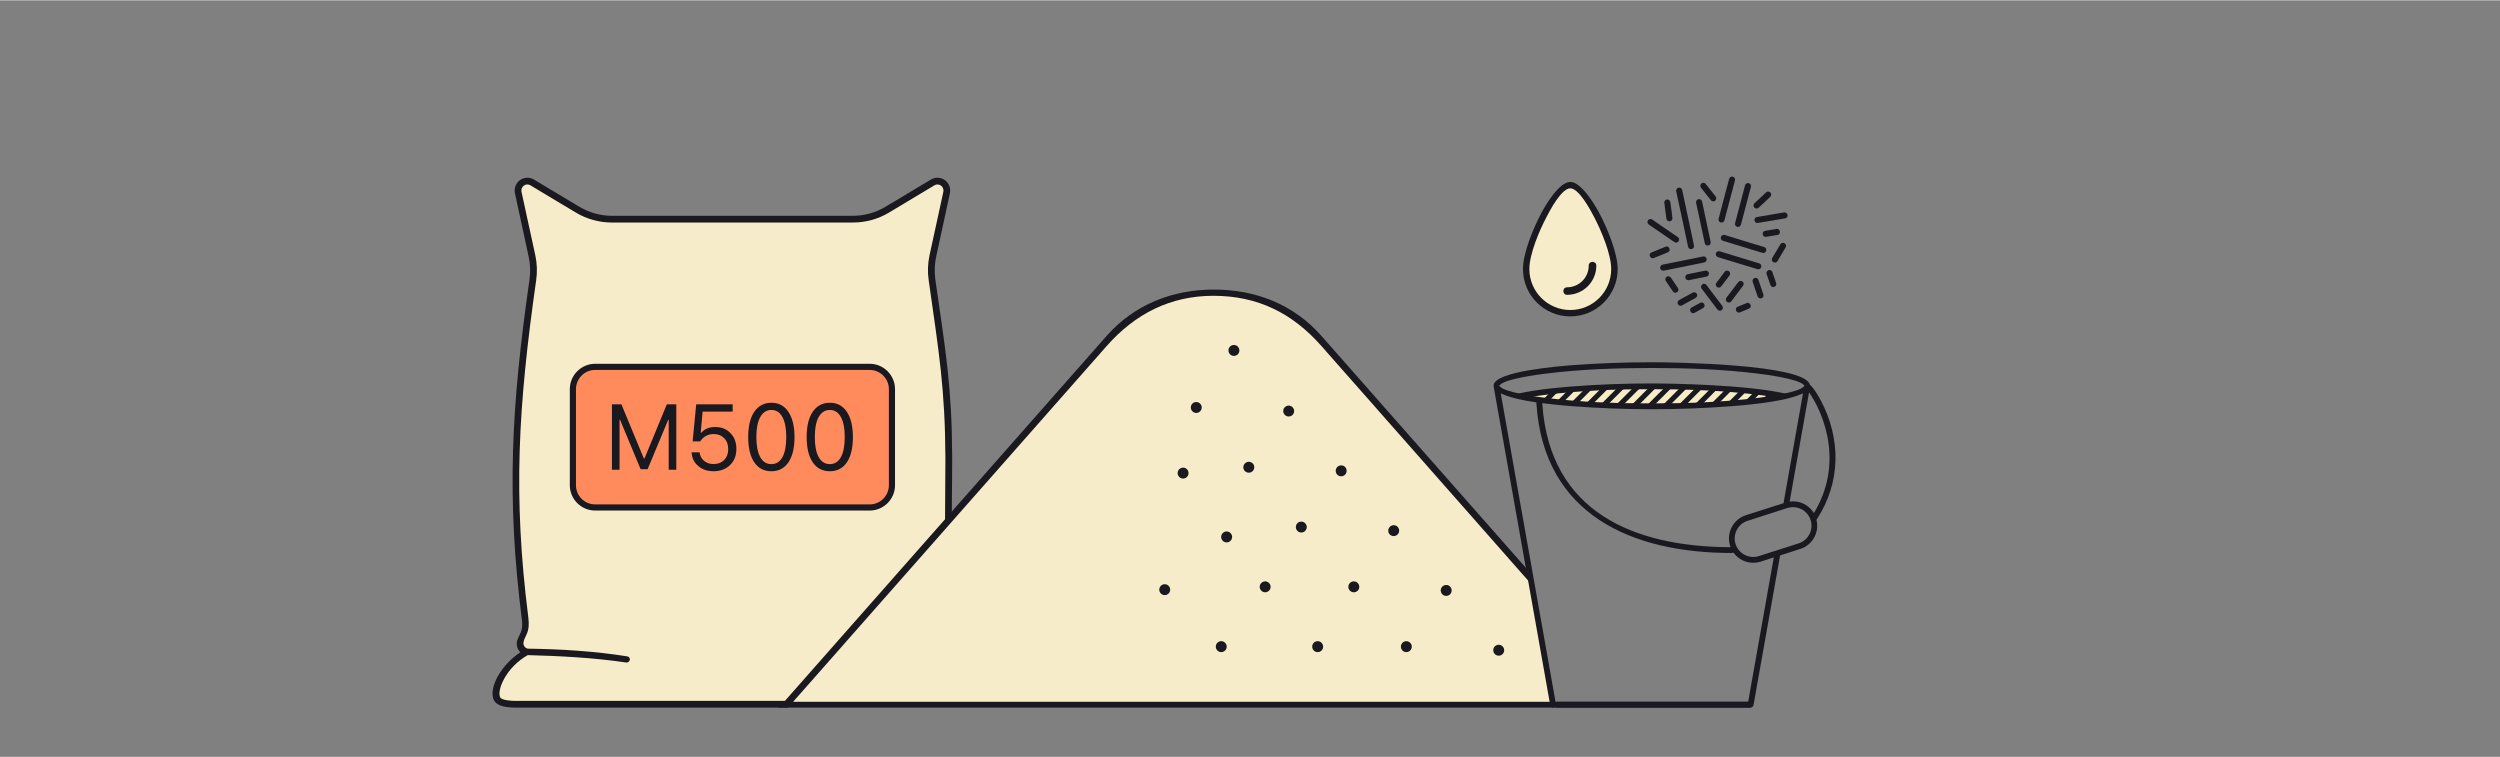
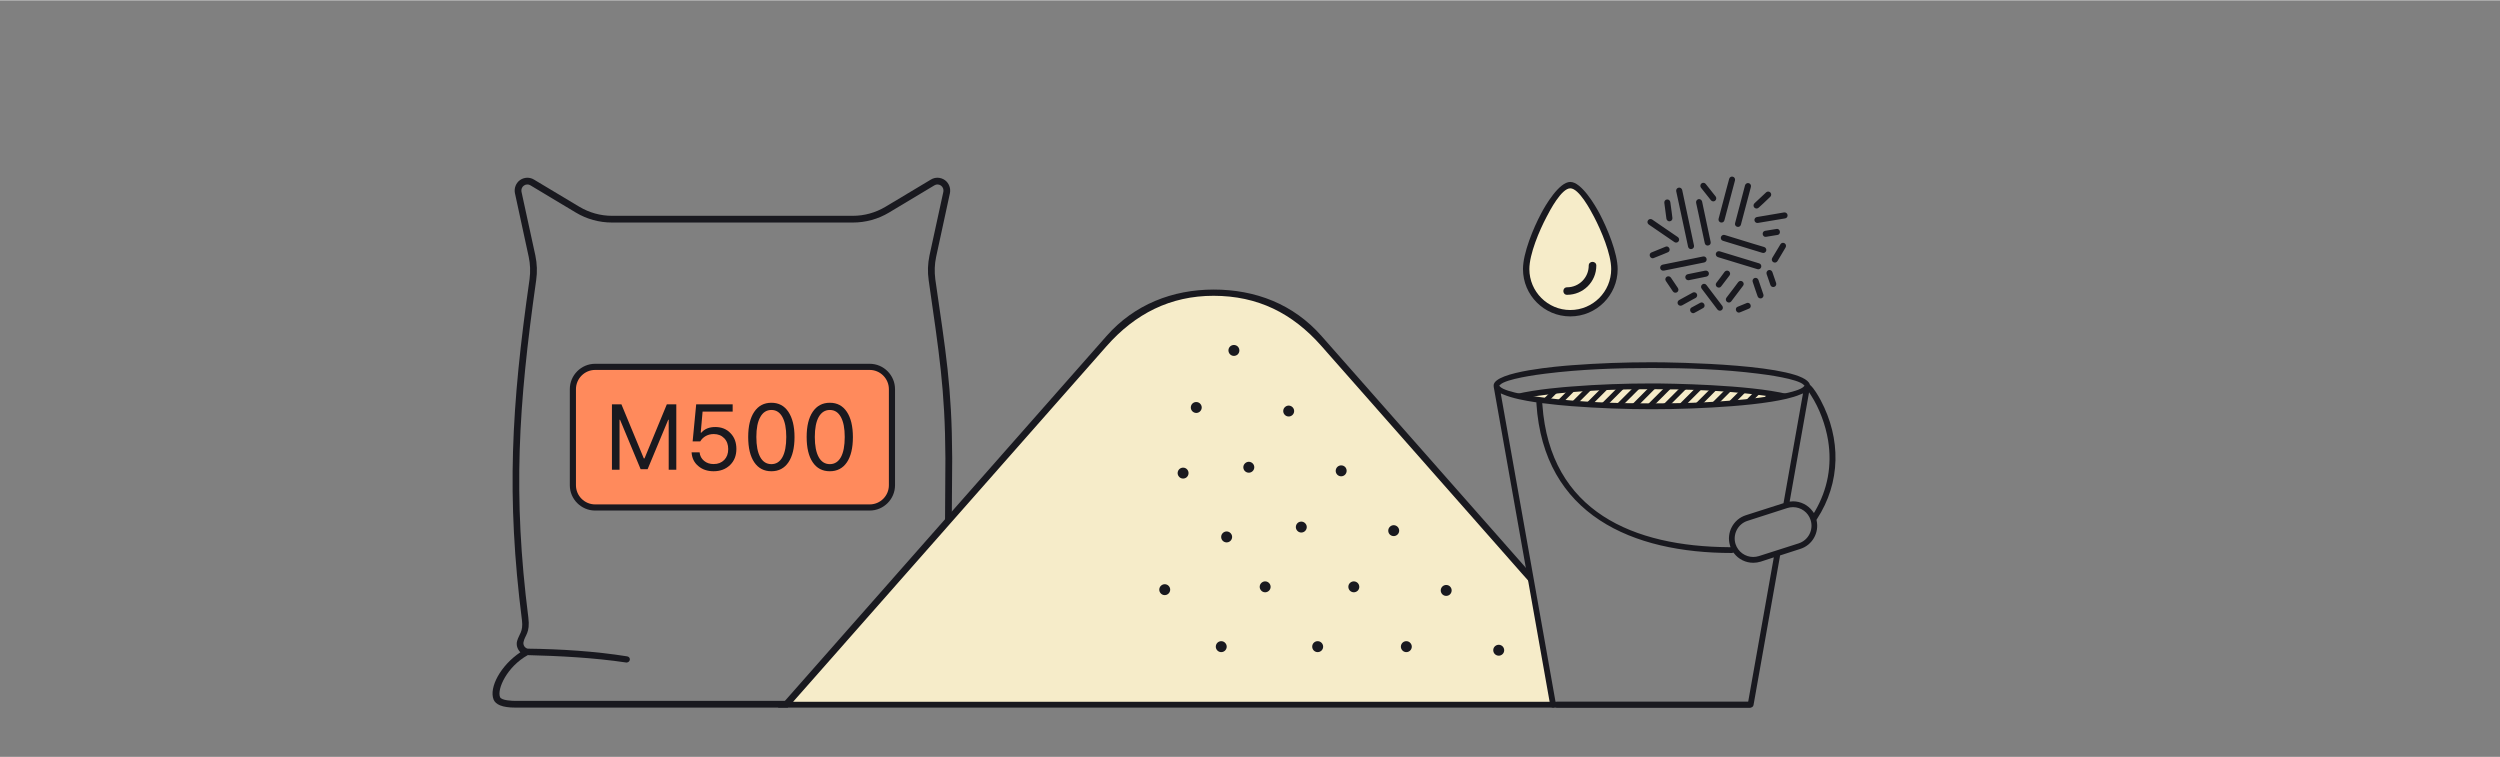
<svg xmlns="http://www.w3.org/2000/svg" xml:space="preserve" width="1499px" height="454px" version="1.1" style="shape-rendering:geometricPrecision; text-rendering:geometricPrecision; image-rendering:optimizeQuality; fill-rule:evenodd; clip-rule:evenodd" viewBox="0 0 30918000 9356000">
  <rect x="0" y="0" width="30918000" height="9356000" fill="#808080" stroke="none" />
  <defs>
    <style type="text/css">
   
    .fil0 {fill:none}
    .fil4 {fill:#19191F}
    .fil1 {fill:#F6ECC9}
    .fil5 {fill:#FF8A5C}
    .fil3 {fill:#19191F;fill-rule:nonzero}
    .fil2 {fill:#F6ECC9;fill-rule:nonzero}
   
  </style>
  </defs>
  <g id="Слой_x0020_1">
    <rect class="fil0" width="30918000" height="9356000" />
    <polygon class="fil1" points="18814000,4886000 19243000,4814000 20264000,4775000 21048000,4784000 21514000,4830000 21968000,4901000 21716000,4949000 21146000,5002000 20601000,5031000 19973000,5014000 19362000,4994000 18978000,4942000 " />
    <polygon class="fil1" points="13770000,4108000 14184000,3815000 14695000,3638000 15048000,3606000 15469000,3651000 15821000,3802000 16179000,4046000 16652000,4555000 18923000,7147000 19209000,8712000 9730000,8703000 " />
-     <path class="fil2" d="M9730000 8703000l-380000 0 -1802000 0c-402000,0 -804000,0 -1206000,0 -35000,0 -174000,-4000 -192000,-47000 -39000,-98000 45000,-401000 307000,-546000 16000,-22000 25000,-35000 37000,-59000 -34000,-10000 -57000,-42000 -50000,-80000 16000,-90000 85000,-113000 60000,-310000 -194000,-1530000 -127000,-2637000 98000,-4215000 15000,-103000 11000,-206000 -11000,-308000l-173000 -799000c-5000,-28000 6000,-58000 30000,-75000 25000,-17000 57000,-19000 82000,-4000l568000 341000c137000,82000 292000,125000 451000,125000l3010000 0c159000,0 315000,-43000 451000,-125000l568000 -341000c26000,-15000 58000,-13000 82000,4000 24000,17000 36000,47000 30000,75000l-162000 801000c-22000,102000 -25000,205000 -11000,308000 130000,909000 215000,1302000 219000,2169000 0,38000 2000,576000 1000,806000l-327000 373000 -565000 646000 -1115000 1261000z" />
    <path class="fil3" d="M14845000 4991000c25000,28000 22000,70000 -6000,95000 -28000,25000 -70000,22000 -95000,-6000 -25000,-28000 -22000,-71000 6000,-96000 28000,-24000 71000,-21000 95000,7000zm-390000 2253000c25000,28000 22000,70000 -6000,95000 -28000,25000 -71000,22000 -95000,-6000 -25000,-28000 -22000,-71000 6000,-95000 28000,-25000 71000,-22000 95000,6000zm766000 -652000c25000,28000 22000,70000 -6000,95000 -28000,25000 -71000,22000 -96000,-6000 -24000,-28000 -22000,-71000 7000,-96000 28000,-24000 70000,-22000 95000,7000zm-539000 -790000c25000,28000 22000,71000 -6000,96000 -28000,24000 -71000,22000 -95000,-7000 -25000,-28000 -22000,-70000 6000,-95000 28000,-24000 71000,-22000 95000,6000zm629000 -1517000c24000,28000 22000,71000 -6000,96000 -29000,24000 -71000,22000 -96000,-7000 -24000,-28000 -22000,-70000 6000,-95000 28000,-24000 71000,-22000 96000,6000zm-157000 3664000c25000,28000 22000,70000 -6000,95000 -28000,25000 -71000,22000 -95000,-6000 -25000,-28000 -22000,-71000 6000,-96000 28000,-24000 71000,-22000 95000,7000zm1193000 0c24000,28000 22000,70000 -6000,95000 -29000,25000 -71000,22000 -96000,-6000 -24000,-28000 -22000,-71000 6000,-96000 28000,-24000 71000,-22000 96000,7000zm-650000 -740000c25000,28000 22000,71000 -6000,95000 -28000,25000 -71000,22000 -95000,-6000 -25000,-28000 -22000,-71000 6000,-95000 28000,-25000 71000,-22000 95000,6000zm2889000 784000c24000,28000 22000,71000 -6000,95000 -28000,25000 -71000,22000 -96000,-6000 -24000,-28000 -22000,-71000 6000,-95000 29000,-25000 71000,-22000 96000,6000zm-1143000 -44000c25000,28000 22000,70000 -6000,95000 -28000,25000 -71000,22000 -95000,-6000 -25000,-28000 -22000,-71000 6000,-96000 28000,-24000 71000,-22000 95000,7000zm-1299000 -1479000c25000,28000 22000,70000 -6000,95000 -28000,25000 -71000,22000 -95000,-6000 -25000,-28000 -22000,-71000 6000,-96000 28000,-24000 71000,-21000 95000,7000zm650000 739000c24000,28000 22000,71000 -6000,95000 -29000,25000 -71000,22000 -96000,-6000 -24000,-28000 -22000,-71000 6000,-95000 28000,-25000 71000,-22000 96000,6000zm1142000 44000c25000,28000 22000,71000 -6000,96000 -28000,24000 -70000,22000 -95000,-6000 -25000,-29000 -22000,-71000 6000,-96000 28000,-24000 71000,-22000 95000,6000zm-649000 -739000c25000,28000 22000,71000 -6000,95000 -28000,25000 -71000,22000 -96000,-6000 -24000,-28000 -21000,-71000 7000,-95000 28000,-25000 70000,-22000 95000,6000zm-649000 -740000c24000,29000 21000,71000 -7000,96000 -28000,24000 -70000,22000 -95000,-6000 -25000,-28000 -22000,-71000 6000,-96000 28000,-24000 71000,-22000 96000,6000zm-650000 -739000c25000,28000 22000,71000 -6000,95000 -28000,25000 -71000,22000 -95000,-6000 -25000,-28000 -22000,-71000 6000,-95000 28000,-25000 70000,-22000 95000,6000zm-493000 695000c25000,28000 22000,71000 -6000,95000 -28000,25000 -71000,22000 -96000,-6000 -24000,-28000 -22000,-70000 7000,-95000 28000,-25000 70000,-22000 95000,6000z" />
    <path class="fil3" d="M16344000 4152000c-348000,-396000 -819000,-575000 -1334000,-575000 -509000,0 -981000,184000 -1325000,574000l-4013000 4553000c-7000,9000 -14000,18000 -19000,27000l104000 3000 9000 -11000 250000 -283000 3669000 -4163000c354000,-402000 790000,-623000 1324000,-623000 544000,1000 973000,212000 1335000,623000l1827000 2073000 643000 730000 128000 144000 -7000 -133000 -2591000 -2939000z" />
    <rect class="fil4" x="9624000" y="8675000" width="12026000" height="72000" />
    <path class="fil4" d="M18472000 4764000c0,2000 1000,3000 1000,5000l0 2000 0 1000c0,2000 -1000,6000 0,8000l699000 3938000c3000,17000 18000,29000 35000,29000 2000,0 4000,0 7000,0 3000,-1000 7000,-3000 10000,-5000l8000 -4000 8000 4000c5000,3000 11000,5000 17000,5000l2393000 0c5000,0 9000,-1000 13000,-3000 1000,0 3000,-1000 4000,-2000 2000,-1000 5000,-3000 7000,-5000 1000,-1000 2000,-2000 3000,-4000 2000,-2000 4000,-4000 5000,-6000 1000,-2000 1000,-4000 2000,-6000 0,-1000 1000,-3000 2000,-4000l329000 -1852000 251000 -81000c148000,-47000 235000,-202000 200000,-353000l-1000 -7000 4000 -6000c299000,-457000 300000,-997000 48000,-1472000 -32000,-59000 -81000,-145000 -130000,-188000l-3000 -4000 -2000 -4000c-76000,-250000 -1674000,-274000 -1953000,-274000 -329000,0 -666000,12000 -993000,37000 -125000,10000 -964000,73000 -964000,251000zm3834000 14000c-71000,74000 -462000,125000 -562000,138000 -432000,54000 -880000,69000 -1315000,69000 -435000,0 -884000,-15000 -1316000,-69000 -99000,-13000 -491000,-64000 -561000,-138000l-11000 -12000 11000 -11000c70000,-74000 462000,-126000 561000,-138000 432000,-54000 881000,-70000 1316000,-70000 435000,0 883000,16000 1315000,70000 100000,12000 491000,64000 562000,138000l11000 11000 -11000 12000zm-715000 1590000c-156000,50000 -243000,217000 -196000,374000l7000 21000 -23000 0c-1169000,-9000 -2209000,-432000 -2304000,-1761000l-2000 -20000 20000 2000c114000,15000 228000,26000 343000,35000 327000,25000 664000,38000 993000,38000 329000,0 665000,-13000 993000,-38000 162000,-13000 325000,-29000 486000,-55000 116000,-19000 253000,-45000 361000,-91000l29000 -12000 -241000 1358000 -466000 149000zm827000 -48000c-57000,-78000 -147000,-124000 -244000,-124000 -6000,0 -13000,2000 -20000,2000l-21000 1000 240000 -1351000 23000 35000c106000,163000 182000,371000 213000,563000 49000,307000 -6000,604000 -163000,873000l-13000 22000 -15000 -21000zm-26000 107000c39000,121000 -27000,250000 -148000,289000l-491000 157000c-23000,7000 -47000,11000 -70000,11000 -100000,0 -188000,-64000 -219000,-159000 -38000,-120000 28000,-250000 149000,-288000l491000 -158000c23000,-7000 47000,-11000 70000,-11000 100000,0 188000,64000 218000,159000zm-3154000 2251000l-678000 -3817000 28000 12000c118000,50000 273000,78000 399000,97000l14000 2000 0 13000c89000,1383000 1190000,1850000 2417000,1850000 2000,0 6000,-1000 9000,-2000l11000 -3000 7000 9000c57000,74000 144000,117000 238000,117000 31000,0 62000,-5000 92000,-14000l162000 -53000 -317000 1786000 -2361000 0c-2000,0 -3000,1000 -5000,1000l-16000 2000z" />
    <path class="fil4" d="M6527000 8098000c386000,10000 814000,31000 1222000,92000 51000,-4000 55000,-70000 6000,-77000 -397000,-63000 -817000,-90000 -1231000,-95000l-25000 14000 28000 66000z" />
    <path class="fil4" d="M22109000 4870000c-486000,-118000 -1467000,-132000 -1680000,-132000 -329000,0 -666000,12000 -993000,38000 -78000,6000 -434000,32000 -691000,95000l135000 43000c99000,-18000 192000,-30000 233000,-35000 432000,-54000 881000,-70000 1316000,-70000 435000,0 883000,16000 1315000,70000 31000,4000 92000,11000 162000,23000l203000 -32000z" />
    <path class="fil4" d="M19157000 4952000l118000 -118000 -97000 8000 -97000 97000 76000 13000zm233000 -128000l97000 -8000 -154000 154000 -82000 -7000 139000 -139000zm211000 -18000l98000 -8000 -188000 188000 0 0 -82000 -8000 172000 -172000zm212000 -18000l9000 -1000 80000 1000 -208000 208000 -84000 -5000 203000 -203000zm1160000 3000l85000 4000 -215000 215000 -91000 2000 221000 -221000zm186000 8000l85000 3000 -204000 205000 -91000 1000 210000 -209000zm186000 8000l66000 2000 17000 3000 -186000 186000 -78000 6000 -17000 1000 198000 -198000zm176000 17000l78000 11000 -148000 148000 -96000 7000 166000 -166000zm170000 23000l79000 11000 -101000 101000 -81000 13000 -23000 2000 126000 -127000zm171000 24000l78000 10000 -34000 35000 -30000 9000 -82000 14000 68000 -68000zm-1217000 143000l-84000 1000 0 0 -6000 0 228000 -228000 88000 1000 -226000 226000zm-195000 1000l-56000 1000 -33000 -1000 228000 -228000 88000 1000 -227000 227000zm-194000 1000l-28000 0 -60000 -1000 227000 -228000 88000 1000 -227000 228000zm-195000 0l-84000 -4000 225000 -225000 88000 1000 -229000 228000zm-183000 -10000l-84000 -5000 214000 -214000 88000 1000 -218000 218000z" />
    <rect class="fil5" x="7082000" y="4530000" width="3953000" height="1743000" rx="362000" ry="301000" />
    <path class="fil3" d="M6374000 8747000c398000,0 796000,0 1193000,0l1784000 0 391000 0 72000 -83000 -463000 0 -1784000 0c-397000,0 -795000,0 -1193000,0 -34000,0 -173000,-4000 -190000,-47000 -39000,-97000 84000,-375000 343000,-519000 16000,-21000 -14000,-56000 -3000,-80000 -33000,-10000 -56000,-42000 -50000,-79000 16000,-89000 85000,-111000 60000,-307000 -192000,-1514000 -125000,-2609000 97000,-4171000 15000,-102000 11000,-204000 -10000,-305000l-172000 -790000c-5000,-28000 6000,-58000 30000,-75000 24000,-17000 56000,-19000 81000,-3000l562000 337000c135000,81000 289000,123000 447000,123000l2978000 0c158000,0 312000,-42000 447000,-123000l562000 -337000c25000,-16000 57000,-14000 81000,3000 24000,17000 35000,47000 30000,75000l-172000 790000c-21000,101000 -25000,203000 -10000,305000 128000,899000 203000,1345000 207000,2202000 0,50000 -5000,783000 -5000,836000l84000 -97000c0,-20000 5000,-720000 5000,-739000 -4000,-891000 -79000,-1307000 -209000,-2214000 -12000,-94000 -9000,-185000 10000,-275000l171000 -790000c12000,-62000 -13000,-125000 -63000,-161000 -52000,-36000 -119000,-39000 -173000,-6000l-561000 336000c-122000,73000 -261000,112000 -404000,112000l-2978000 0c-143000,0 -281000,-39000 -404000,-112000l-561000 -336000c-54000,-33000 -121000,-30000 -173000,6000 -50000,36000 -75000,99000 -63000,161000l171000 790000c19000,90000 22000,181000 10000,275000 -226000,1576000 -288000,2694000 -94000,4217000 18000,145000 -37000,173000 -60000,258000 -12000,45000 -1000,95000 40000,139000 -244000,163000 -389000,435000 -331000,584000 25000,61000 104000,100000 270000,100000z" />
    <path class="fil3" d="M7662000 5805000l-94000 0 0 -809000 117000 0 277000 669000 9000 0 276000 -669000 117000 0 0 809000 -94000 0 0 -618000 -6000 0 -255000 612000 -86000 0 -255000 -612000 -6000 0 0 618000zm1163000 19000c-77000,0 -140000,-22000 -190000,-65000 -51000,-43000 -78000,-99000 -82000,-169000l99000 0c4000,43000 23000,79000 55000,105000 32000,27000 71000,40000 119000,40000 54000,0 97000,-17000 131000,-51000 33000,-34000 49000,-78000 49000,-134000 0,-55000 -16000,-100000 -49000,-134000 -34000,-35000 -77000,-52000 -130000,-52000 -36000,0 -69000,8000 -98000,24000 -29000,16000 -52000,38000 -69000,67000l-94000 0 44000 -459000 451000 0 0 90000 -372000 0 -23000 260000 9000 0c39000,-46000 96000,-69000 171000,-69000 77000,0 140000,25000 188000,76000 49000,50000 73000,115000 73000,195000 0,82000 -26000,148000 -78000,199000 -53000,51000 -121000,77000 -204000,77000zm715000 0c-91000,0 -162000,-37000 -212000,-111000 -50000,-74000 -75000,-178000 -75000,-313000 0,-133000 25000,-237000 75000,-311000 51000,-75000 121000,-112000 212000,-112000 90000,0 160000,37000 210000,112000 50000,75000 76000,179000 76000,313000 0,134000 -26000,238000 -75000,311000 -50000,74000 -121000,111000 -211000,111000zm-138000 -175000c32000,58000 78000,87000 138000,87000 59000,0 105000,-29000 137000,-87000 31000,-57000 47000,-140000 47000,-249000 0,-107000 -16000,-189000 -48000,-247000 -32000,-58000 -77000,-87000 -136000,-87000 -59000,0 -105000,29000 -137000,87000 -33000,58000 -49000,140000 -49000,247000 0,108000 16000,191000 48000,249000zm861000 175000c-92000,0 -162000,-37000 -212000,-111000 -50000,-74000 -75000,-178000 -75000,-313000 0,-133000 25000,-237000 75000,-311000 51000,-75000 121000,-112000 212000,-112000 90000,0 160000,37000 210000,112000 50000,75000 75000,179000 75000,313000 0,134000 -25000,238000 -74000,311000 -50000,74000 -121000,111000 -211000,111000zm-138000 -175000c32000,58000 78000,87000 138000,87000 59000,0 105000,-29000 137000,-87000 31000,-57000 47000,-140000 47000,-249000 0,-107000 -16000,-189000 -48000,-247000 -32000,-58000 -77000,-87000 -136000,-87000 -59000,0 -105000,29000 -138000,87000 -32000,58000 -48000,140000 -48000,247000 0,108000 16000,191000 48000,249000z" />
    <path class="fil4" d="M7360000 4495000l3396000 0c172000,0 313000,141000 313000,314000l0 1188000c0,172000 -141000,313000 -313000,313000l-3396000 0c-172000,0 -313000,-141000 -313000,-313000l0 -1188000c0,-173000 141000,-314000 313000,-314000zm0 76000l3396000 0c130000,0 237000,107000 237000,238000l0 1188000c0,131000 -107000,237000 -237000,237000l-3396000 0c-130000,0 -237000,-106000 -237000,-237000l0 -1188000c0,-131000 107000,-238000 237000,-238000z" />
    <path class="fil1" d="M19420000 2276000c-133000,0 -297000,281000 -350000,381000 -90000,171000 -214000,467000 -214000,658000 0,311000 253000,563000 564000,563000 312000,0 564000,-252000 564000,-563000 0,-191000 -124000,-487000 -214000,-658000 -52000,-100000 -217000,-381000 -350000,-381000z" />
    <path class="fil4" d="M19420000 2246000c-138000,0 -309000,290000 -363000,395000 -94000,177000 -222000,485000 -222000,683000 0,323000 262000,585000 585000,585000 324000,0 586000,-262000 586000,-585000 0,-198000 -129000,-506000 -222000,-683000 -55000,-104000 -225000,-395000 -364000,-395000zm228000 1035000c0,-62000 94000,-62000 94000,0 0,200000 -162000,361000 -362000,361000 -61000,0 -61000,-93000 0,-93000 148000,0 268000,-120000 268000,-268000l0 0zm66000 -603000c88000,168000 212000,459000 212000,646000 0,279000 -226000,506000 -506000,506000 -279000,0 -506000,-227000 -506000,-506000 0,-187000 124000,-478000 213000,-646000 42000,-82000 185000,-353000 293000,-353000 108000,0 251000,271000 294000,353000z" />
    <path class="fil4" d="M21246000 3176000l489000 149000c19000,6000 40000,-5000 46000,-25000l0 0c6000,-20000 -5000,-41000 -25000,-47000l-140000 -43000 -348000 -106000c-19000,-6000 -41000,5000 -47000,25000l0 0c-6000,20000 6000,41000 25000,47000zm-644000 295000l87000 129000c12000,17000 35000,22000 52000,10000l0 0c17000,-11000 22000,-35000 10000,-52000l-45000 -67000 -42000 -62000c-12000,-17000 -35000,-21000 -52000,-10000l0 0c-17000,12000 -22000,35000 -10000,52000zm1002000 272000l-117000 48000c-17000,7000 -24000,28000 -16000,47000l0 0c7000,19000 28000,29000 45000,22000l51000 -21000 65000 -27000c17000,-7000 25000,-28000 17000,-47000l0 0c-8000,-19000 -28000,-29000 -45000,-22000zm473000 -1046000l-336000 56000c-20000,4000 -40000,-10000 -43000,-30000l0 0c-4000,-20000 10000,-40000 30000,-43000l220000 -37000 116000 -20000c20000,-3000 40000,11000 43000,31000l0 0c4000,20000 -10000,40000 -30000,43000zm-91000 204000l-147000 24000c-18000,3000 -36000,-11000 -39000,-31000l0 0c-4000,-20000 9000,-39000 27000,-43000l42000 -7000 104000 -17000c18000,-3000 36000,11000 39000,31000l0 0c4000,20000 -8000,40000 -26000,43000zm-1385000 145000l-179000 73000c-17000,7000 -25000,28000 -17000,47000l0 0c8000,19000 28000,29000 45000,22000l122000 -49000 57000 -24000c17000,-7000 25000,-28000 17000,-47000l0 0c-8000,-19000 -28000,-29000 -45000,-22000zm1241000 -671000l-144000 135000c-15000,14000 -16000,38000 -2000,53000l0 0c14000,15000 38000,16000 53000,2000l59000 -54000 85000 -81000c15000,-14000 16000,-38000 2000,-53000l0 0c-14000,-15000 -38000,-16000 -53000,-2000zm-1259000 130000l26000 196000c3000,20000 22000,35000 42000,32000l0 0c21000,-3000 35000,-22000 32000,-42000l-10000 -80000 -16000 -116000c-3000,-20000 -22000,-35000 -42000,-32000l0 0c-20000,2000 -35000,21000 -32000,42000zm453000 -188000l123000 155000c12000,16000 36000,20000 52000,7000l0 0c16000,-13000 19000,-37000 7000,-53000l-50000 -63000 -73000 -92000c-12000,-16000 -36000,-19000 -52000,-7000l0 0c-16000,13000 -19000,37000 -7000,53000zm983000 700000l-102000 170000c-10000,18000 -4000,41000 13000,51000l0 0c18000,11000 41000,5000 52000,-12000l41000 -69000 60000 -101000c10000,-18000 5000,-41000 -13000,-52000l0 0c-18000,-10000 -41000,-5000 -51000,13000zm-1085000 598000l-168000 92000c-18000,10000 -25000,33000 -15000,51000l0 0c10000,18000 33000,24000 51000,15000l128000 -71000 40000 -21000c18000,-10000 25000,-33000 15000,-51000l0 0c-10000,-18000 -33000,-25000 -51000,-15000zm95000 125000l-111000 60000c-16000,9000 -21000,31000 -11000,49000l0 0c10000,18000 31000,26000 47000,17000l48000 -26000 62000 -35000c17000,-9000 22000,-31000 12000,-49000l0 0c-10000,-18000 -31000,-25000 -47000,-16000zm16000 -174000l195000 258000c13000,16000 36000,20000 53000,7000l0 0c16000,-12000 19000,-36000 7000,-52000l-89000 -117000 -107000 -141000c-12000,-17000 -36000,-20000 -52000,-7000l0 0c-16000,12000 -20000,36000 -7000,52000zm-654000 -793000l317000 217000c17000,12000 40000,7000 52000,-10000l0 0c11000,-17000 7000,-40000 -10000,-52000l-189000 -129000 -128000 -88000c-17000,-12000 -40000,-7000 -52000,10000l0 0c-12000,17000 -7000,40000 10000,52000zm1417000 864000l-61000 -179000c-7000,-20000 -28000,-30000 -48000,-24000l0 0c-19000,7000 -30000,29000 -23000,48000l36000 107000 25000 72000c7000,20000 28000,30000 48000,24000l0 0c19000,-7000 30000,-28000 23000,-48000zm158000 -140000l-47000 -137000c-7000,-19000 -28000,-30000 -48000,-23000l0 0c-19000,7000 -29000,28000 -23000,48000l23000 66000 24000 70000c6000,19000 28000,30000 47000,23000l0 0c20000,-6000 30000,-28000 24000,-47000zm-640000 -776000l131000 -494000c5000,-20000 -7000,-41000 -27000,-46000l0 0c-20000,-5000 -40000,7000 -45000,27000l-38000 141000 -93000 353000c-5000,19000 7000,40000 26000,45000l0 0c20000,6000 41000,-6000 46000,-26000zm204000 54000l124000 -468000c5000,-20000 -7000,-41000 -27000,-46000l0 0c-20000,-5000 -40000,7000 -46000,27000l-37000 141000 -86000 327000c-6000,19000 6000,40000 26000,45000l0 0c20000,6000 41000,-6000 46000,-26000zm-580000 257000l-146000 -686000c-5000,-21000 -25000,-34000 -45000,-29000l0 0c-20000,4000 -33000,24000 -29000,44000l31000 144000 116000 543000c4000,20000 24000,33000 44000,28000l0 0c20000,-4000 33000,-24000 29000,-44000zm206000 -44000l-106000 -500000c-5000,-20000 -25000,-33000 -45000,-29000l0 0c-20000,5000 -33000,25000 -29000,45000l31000 143000 76000 356000c4000,21000 24000,34000 44000,29000l0 0c21000,-4000 34000,-24000 29000,-44000zm-579000 355000l500000 -101000c20000,-5000 33000,-24000 29000,-45000l0 0c-4000,-20000 -24000,-33000 -44000,-29000l-143000 29000 -357000 72000c-20000,5000 -34000,24000 -30000,45000l0 0c5000,20000 24000,33000 45000,29000zm310000 118000l217000 -44000c20000,-4000 34000,-24000 30000,-45000l0 0c-5000,-20000 -24000,-33000 -45000,-29000l-143000 29000 -73000 15000c-21000,4000 -34000,24000 -30000,44000l0 0c4000,21000 24000,34000 44000,30000zm399000 77000l103000 -135000c13000,-17000 9000,-40000 -7000,-53000l0 0c-16000,-12000 -40000,-9000 -53000,7000l-53000 72000 -49000 64000c-13000,16000 -9000,40000 7000,52000l0 0c16000,13000 40000,10000 52000,-7000zm125000 185000l146000 -193000c13000,-16000 9000,-40000 -7000,-52000l0 0c-16000,-13000 -40000,-10000 -53000,7000l-56000 75000 -90000 118000c-12000,16000 -9000,40000 8000,52000l0 0c16000,13000 40000,9000 52000,-7000zm-103000 -749000l488000 149000c20000,6000 41000,-5000 47000,-25000l0 0c6000,-20000 -6000,-41000 -25000,-47000l-140000 -42000 -348000 -107000c-20000,-6000 -41000,6000 -47000,25000l0 0c-6000,20000 5000,41000 25000,47000z" />
  </g>
</svg>